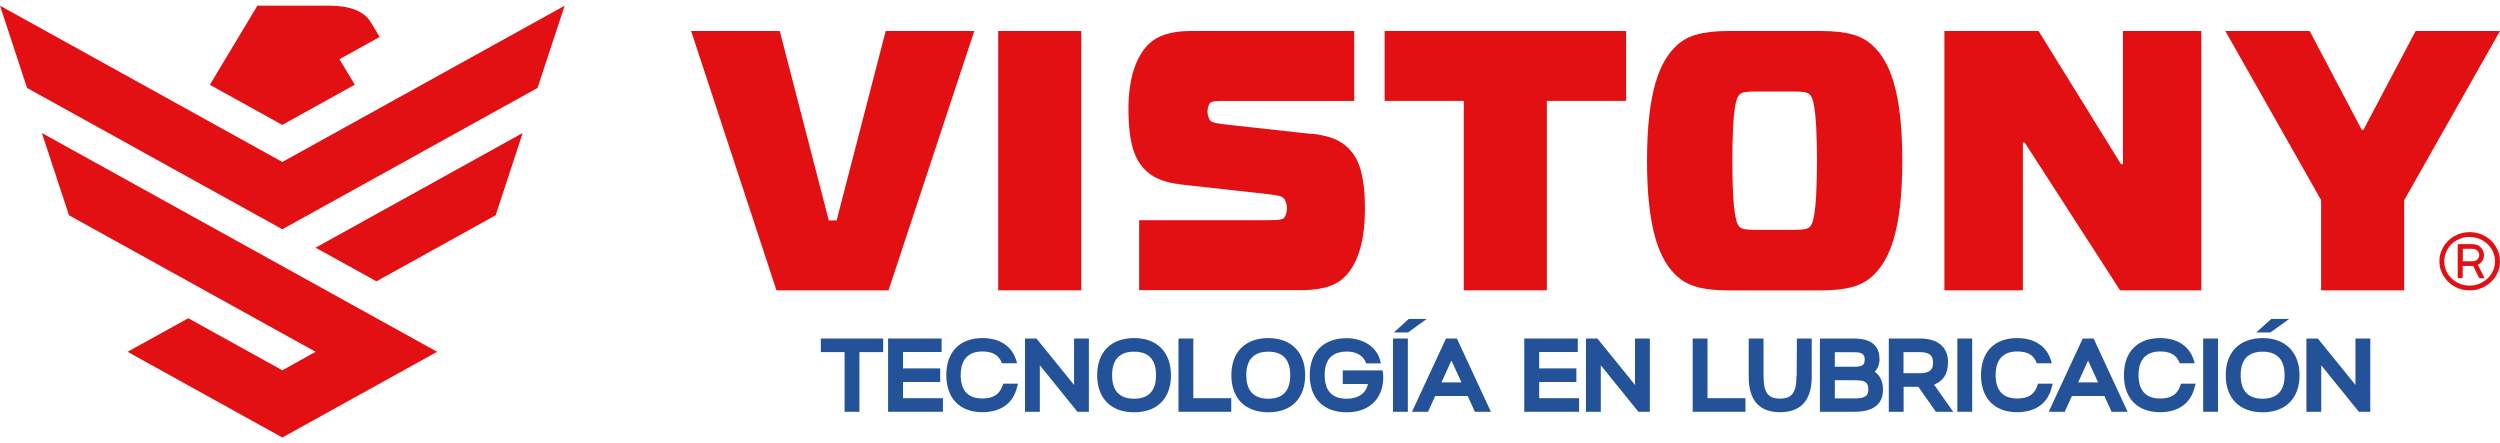
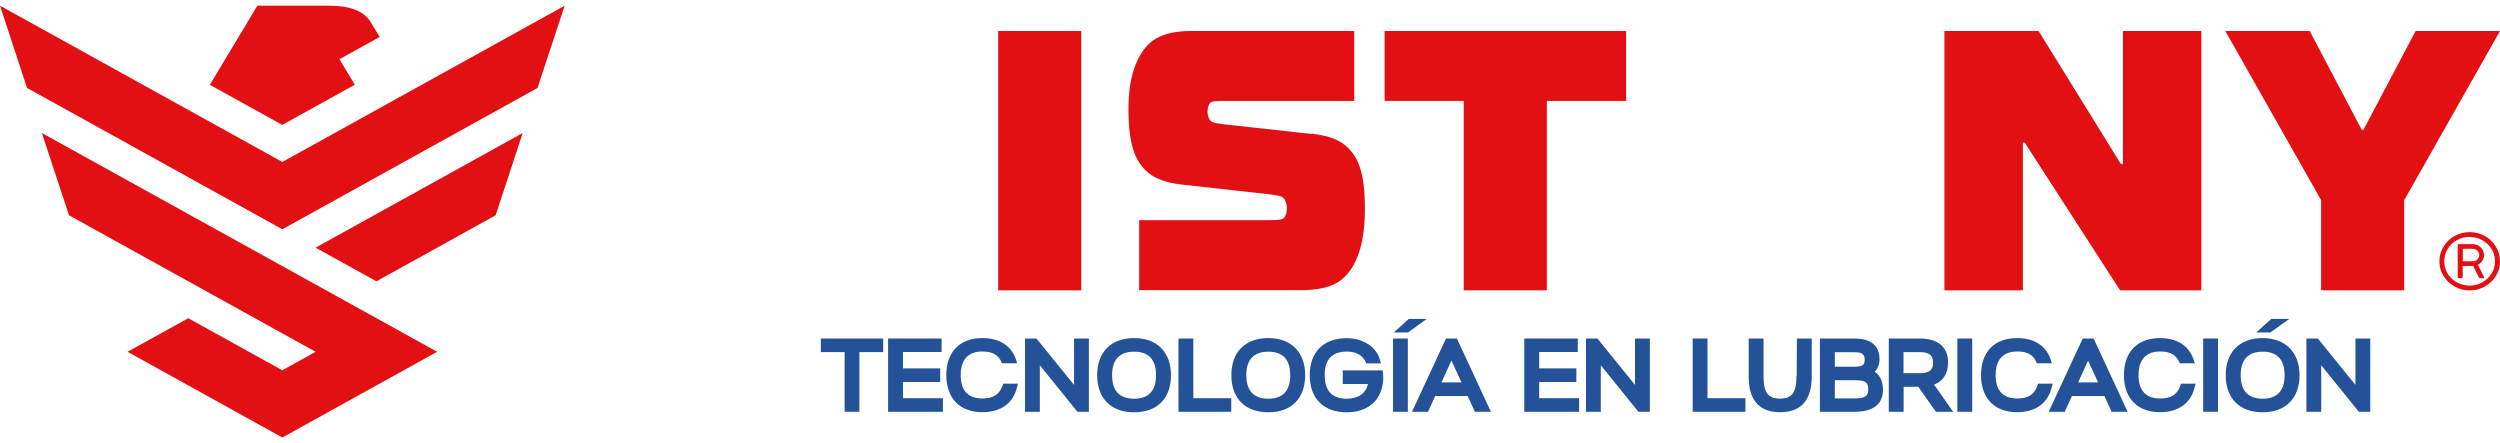
<svg xmlns="http://www.w3.org/2000/svg" width="220" height="39" viewBox="0 0 220 39" fill="none">
  <g clip-path="url(#clip0_1190_5488)">
    <path d="M72.233 30.985H74.325V36.237H75.629V30.985H77.72V29.789H72.233V30.985Z" fill="#235298" />
    <path d="M79.466 33.615H82.737V32.419H79.466V30.975H82.862V29.789H78.152V36.237H82.977V35.041H79.466V33.615Z" fill="#235298" />
    <path d="M88.196 33.983C87.946 34.719 87.38 35.068 86.45 35.068C85.184 35.068 84.541 34.369 84.541 32.999C84.541 32.051 84.877 30.929 86.45 30.929C87.361 30.929 87.908 31.26 88.177 31.969H89.5L89.472 31.849C89.107 30.497 88.033 29.752 86.45 29.752C84.455 29.752 83.275 30.966 83.275 33.008C83.275 35.05 84.464 36.273 86.45 36.273C88.033 36.273 89.107 35.528 89.472 34.176L89.587 33.762H88.292L88.215 33.992L88.196 33.983Z" fill="#235298" />
    <path d="M94.517 33.873L91.208 29.789H90.201V36.237H91.505V32.144L94.815 36.237H95.822V29.789H94.517V33.873Z" fill="#235298" />
    <path d="M99.803 29.752C97.769 29.752 96.551 30.975 96.551 33.017C96.551 35.059 97.769 36.282 99.803 36.282C101.837 36.282 103.045 35.059 103.045 33.017C103.045 30.975 101.798 29.752 99.803 29.752ZM99.803 35.087C98.517 35.087 97.865 34.388 97.865 33.017C97.865 31.647 98.517 30.948 99.803 30.948C101.088 30.948 101.731 31.647 101.731 33.017C101.731 34.388 101.079 35.087 99.803 35.087Z" fill="#235298" />
    <path d="M105.012 29.789H103.707V36.237H108.35V35.041H105.012V29.789Z" fill="#235298" />
    <path d="M111.612 29.752C109.578 29.752 108.36 30.975 108.36 33.017C108.36 35.059 109.578 36.282 111.612 36.282C113.645 36.282 114.854 35.059 114.854 33.017C114.854 30.975 113.607 29.752 111.612 29.752ZM111.612 35.087C110.326 35.087 109.674 34.388 109.674 33.017C109.674 31.647 110.326 30.948 111.612 30.948C112.897 30.948 113.54 31.647 113.54 33.017C113.54 34.388 112.897 35.087 111.612 35.087Z" fill="#235298" />
    <path d="M123.89 29.789H122.586V36.237H123.89V29.789Z" fill="#235298" />
    <path d="M127.248 29.789L124.255 36.237H125.665L126.298 34.848H129.157L129.79 36.237H131.2L128.207 29.789H127.257H127.248ZM126.845 33.652L127.727 31.73L128.61 33.652H126.855H126.845Z" fill="#235298" />
    <path d="M135.449 33.615H138.721V32.419H135.449V30.975H138.845V29.789H134.135V36.237H138.96V35.041H135.449V33.615Z" fill="#235298" />
    <path d="M143.882 33.873L140.572 29.789H139.565V36.237H140.87V32.144L144.179 36.237H145.186V29.789H143.882V33.873Z" fill="#235298" />
    <path d="M150.261 29.789H148.956V36.237H153.599V35.041H150.261V29.789Z" fill="#235298" />
    <path d="M158.089 33.072C158.089 34.553 157.705 35.078 156.64 35.078C155.575 35.078 155.192 34.553 155.192 33.072V29.789H153.887V33.137C153.877 35.216 154.808 36.273 156.65 36.273C158.491 36.273 159.432 35.216 159.432 33.137V29.789H158.127L158.108 33.072H158.089Z" fill="#235298" />
    <path d="M164.986 32.705C165.254 32.419 165.398 32.042 165.398 31.619C165.398 29.789 163.681 29.789 163.029 29.789H160.151V36.237H163.211C165.273 36.237 165.705 35.179 165.705 34.296C165.705 33.468 165.369 32.99 164.976 32.714M163.787 31.086C163.93 31.15 164.093 31.261 164.093 31.638C164.093 31.849 164.046 32.005 163.95 32.097C163.767 32.272 163.384 32.272 163.105 32.272H161.465V30.994H163.077C163.288 30.994 163.575 30.994 163.796 31.086M161.465 35.059V33.459H163.144C163.489 33.477 163.834 33.459 164.074 33.578C164.237 33.652 164.41 33.799 164.41 34.287C164.41 34.526 164.352 34.701 164.228 34.82C163.969 35.059 163.441 35.069 163.077 35.059H161.455H161.465Z" fill="#235298" />
    <path d="M171.432 31.914C171.432 30.543 170.55 29.789 168.938 29.789H166.214V36.237H167.518V34.038H168.813L170.358 36.237H171.883L170.195 33.845C171 33.542 171.422 32.879 171.422 31.914M167.509 32.843V30.985H168.89C169.763 30.985 170.108 31.242 170.108 31.914C170.108 32.585 169.773 32.843 168.89 32.843H167.509Z" fill="#235298" />
    <path d="M173.552 29.789H172.247V36.237H173.552V29.789Z" fill="#235298" />
    <path d="M183.279 29.789L180.286 36.237H181.696L182.329 34.848H185.188L185.821 36.237H187.231L184.238 29.789H183.289H183.279ZM182.876 33.652L183.749 31.73L184.632 33.652H182.876Z" fill="#235298" />
    <path d="M195.184 29.789H193.879V36.237H195.184V29.789Z" fill="#235298" />
    <path d="M199.117 29.752C197.083 29.752 195.865 30.975 195.865 33.017C195.865 35.059 197.083 36.282 199.117 36.282C201.15 36.282 202.359 35.032 202.359 33.017C202.359 31.003 201.112 29.752 199.117 29.752ZM199.117 30.948C200.393 30.948 201.045 31.647 201.045 33.017C201.045 34.388 200.393 35.087 199.117 35.087C197.841 35.087 197.179 34.388 197.179 33.017C197.179 31.647 197.831 30.948 199.117 30.948Z" fill="#235298" />
    <path d="M207.28 29.789V33.873L203.97 29.789H202.963V36.237H204.268V32.144L207.577 36.237H208.585V29.789H207.28Z" fill="#235298" />
    <path d="M122.662 29.254H123.91L125.55 28.069H123.967L122.662 29.254Z" fill="#235298" />
    <path d="M199.865 28.069L198.551 29.254H199.798L201.448 28.069H199.865Z" fill="#235298" />
    <path d="M121.674 32.594H118.163V33.79H120.379C120.207 34.608 119.526 35.087 118.509 35.087C117.223 35.087 116.571 34.388 116.571 33.008C116.571 31.628 117.223 30.939 118.528 30.939C118.586 30.939 119.833 30.874 120.226 31.978H121.511L121.492 31.877C121.137 30.157 119.391 29.743 118.509 29.761C116.475 29.761 115.257 30.975 115.257 33.017C115.257 35.059 116.475 36.283 118.509 36.283C119.833 36.283 120.84 35.749 121.358 34.792C121.818 33.919 121.722 32.999 121.713 32.898L121.674 32.603V32.594Z" fill="#235298" />
    <path d="M179.269 33.983C179.02 34.719 178.454 35.068 177.523 35.068C176.257 35.068 175.614 34.369 175.614 32.999C175.614 32.051 175.95 30.929 177.523 30.929C178.435 30.929 178.991 31.26 179.24 31.969H180.564L180.526 31.849C180.161 30.497 179.087 29.752 177.504 29.752C175.509 29.752 174.329 30.966 174.329 33.008C174.329 35.05 175.518 36.273 177.504 36.273C179.087 36.273 180.161 35.528 180.526 34.176L180.641 33.762H179.346L179.269 33.992V33.983Z" fill="#235298" />
    <path d="M191.845 33.983C191.596 34.719 191.03 35.068 190.099 35.068C188.833 35.068 188.19 34.369 188.19 32.999C188.19 32.051 188.526 30.929 190.099 30.929C191.011 30.929 191.558 31.26 191.817 31.969H193.14L193.102 31.849C192.737 30.497 191.663 29.752 190.08 29.752C188.095 29.752 186.905 30.966 186.905 33.008C186.905 35.05 188.095 36.273 190.08 36.273C191.663 36.273 192.737 35.528 193.102 34.176L193.217 33.762H191.922L191.845 33.992V33.983Z" fill="#235298" />
    <path d="M218.436 22.963C218.484 22.889 218.523 22.807 218.552 22.724C218.58 22.632 218.59 22.54 218.59 22.448C218.59 22.319 218.561 22.19 218.513 22.071C218.465 21.951 218.388 21.85 218.302 21.767C218.216 21.675 218.101 21.611 217.986 21.556C217.861 21.51 217.727 21.482 217.592 21.482H216.384C216.336 21.482 216.278 21.501 216.278 21.593V24.379C216.278 24.444 216.316 24.48 216.384 24.48H216.604C216.681 24.48 216.719 24.444 216.719 24.379V23.404H217.458C217.458 23.404 217.535 23.404 217.554 23.404C217.592 23.404 217.611 23.404 217.64 23.404L218.139 24.407C218.168 24.462 218.206 24.489 218.254 24.489H218.504C218.59 24.489 218.6 24.444 218.6 24.407V24.379L218.053 23.303C218.129 23.266 218.206 23.22 218.264 23.165C218.331 23.11 218.388 23.037 218.446 22.963M218.168 22.439C218.168 22.512 218.149 22.577 218.129 22.65C218.101 22.715 218.062 22.779 218.014 22.825C217.966 22.871 217.909 22.917 217.832 22.945C217.765 22.972 217.688 22.991 217.611 22.991H216.729V21.896H217.602C217.679 21.896 217.755 21.915 217.832 21.942C217.899 21.97 217.966 22.016 218.014 22.062C218.062 22.108 218.101 22.172 218.129 22.236C218.158 22.301 218.177 22.374 218.177 22.439" fill="#E31013" />
    <path d="M219.904 22.31C219.837 22.089 219.751 21.887 219.636 21.694C219.52 21.5 219.377 21.326 219.213 21.169C219.05 21.013 218.868 20.875 218.676 20.774C218.484 20.664 218.264 20.572 218.043 20.516C217.592 20.397 217.074 20.397 216.623 20.516C216.393 20.581 216.182 20.664 215.981 20.774C215.789 20.884 215.607 21.022 215.444 21.179C215.28 21.335 215.146 21.51 215.031 21.703C214.916 21.896 214.82 22.098 214.762 22.319C214.695 22.54 214.667 22.76 214.667 23C214.667 23.239 214.695 23.468 214.762 23.68C214.83 23.901 214.916 24.103 215.031 24.287C215.146 24.471 215.29 24.646 215.444 24.802C215.607 24.958 215.789 25.096 215.981 25.207C216.173 25.317 216.393 25.4 216.614 25.464C216.844 25.529 217.084 25.556 217.324 25.556C217.564 25.556 217.813 25.529 218.034 25.464C218.264 25.4 218.475 25.317 218.676 25.207C218.868 25.096 219.05 24.958 219.213 24.811C219.377 24.655 219.52 24.48 219.636 24.296C219.751 24.112 219.847 23.901 219.904 23.689C219.971 23.468 220 23.248 220 23.009C220 22.77 219.971 22.54 219.904 22.328M217.324 20.857C217.631 20.857 217.918 20.912 218.197 21.022C218.465 21.133 218.705 21.289 218.906 21.482C219.108 21.675 219.271 21.905 219.386 22.163C219.501 22.42 219.559 22.696 219.559 22.99C219.559 23.183 219.53 23.377 219.482 23.561C219.434 23.744 219.348 23.91 219.252 24.076C219.156 24.232 219.041 24.379 218.906 24.508C218.772 24.636 218.619 24.747 218.456 24.839C218.293 24.931 218.11 25.004 217.918 25.059C217.535 25.161 217.103 25.161 216.729 25.059C216.537 25.004 216.355 24.931 216.192 24.839C216.029 24.747 215.875 24.636 215.741 24.508C215.607 24.379 215.491 24.232 215.396 24.076C215.3 23.919 215.223 23.744 215.175 23.561C215.117 23.377 215.098 23.193 215.098 22.99C215.098 22.788 215.127 22.604 215.175 22.42C215.232 22.236 215.309 22.061 215.396 21.905C215.491 21.749 215.607 21.602 215.741 21.473C215.875 21.344 216.029 21.234 216.192 21.142C216.355 21.05 216.537 20.976 216.729 20.921C216.921 20.866 217.122 20.848 217.324 20.848" fill="#E31013" />
-     <path d="M73.624 19.394H72.934L68.617 2.726H60.818L68.329 25.548H78.191L85.74 2.726H77.941L73.624 19.394Z" fill="#E31013" />
-     <path d="M95.15 2.726H87.841V25.548H95.15V2.726Z" fill="#E31013" />
+     <path d="M95.15 2.726H87.841V25.548H95.15V2.726" fill="#E31013" />
    <path d="M121.847 8.88H128.811V25.548H136.121V8.88H143.095V2.726H121.847V8.88Z" fill="#E31013" />
    <path d="M212.575 2.726L207.98 11.428H207.836L203.251 2.726H195.826L204.258 17.61V25.548H211.568V17.619L220 2.726H212.575Z" fill="#E31013" />
    <path d="M186.819 14.445H186.646L179.394 2.726H171.106V25.548H178.013V12.55H178.176L184.411 22.209L186.569 25.548H193.716V2.726H186.819V14.445Z" fill="#E31013" />
-     <path d="M160.132 2.726H152.208C149.724 2.726 148.438 3.149 147.517 4.032C146.126 5.338 144.937 7.85 144.937 14.142C144.937 20.433 146.126 22.945 147.517 24.251C148.438 25.134 149.724 25.557 152.208 25.557H160.132C162.616 25.557 163.902 25.134 164.823 24.251C166.213 22.945 167.403 20.433 167.403 14.142C167.403 7.85 166.213 5.338 164.823 4.032C163.902 3.149 162.616 2.726 160.132 2.726ZM159.249 19.974C159.048 20.167 158.702 20.231 157.686 20.231H154.654C153.637 20.231 153.292 20.167 153.091 19.974C152.851 19.744 152.448 19.155 152.448 14.142C152.448 9.128 152.851 8.53 153.091 8.31C153.292 8.116 153.637 8.052 154.654 8.052H157.686C158.702 8.052 159.048 8.116 159.249 8.31C159.489 8.54 159.892 9.156 159.892 14.142C159.892 19.127 159.489 19.753 159.249 19.974Z" fill="#E31013" />
    <path d="M115.42 11.787L108.312 11.005C107.151 10.876 106.71 10.812 106.547 10.646C106.393 10.499 106.259 10.159 106.259 9.846C106.259 9.533 106.345 9.211 106.508 9.045C106.643 8.908 107.055 8.88 107.87 8.88H119.171V2.726H104.81C103.007 2.726 101.856 3.149 101.136 3.83C100.052 4.869 99.304 6.7 99.304 9.597C99.304 12.762 99.918 14.132 100.829 15.006C101.578 15.724 102.566 16.082 104.062 16.248C104.062 16.248 111.487 17.076 111.66 17.094C112.437 17.186 112.782 17.269 112.935 17.407C113.098 17.564 113.252 17.95 113.252 18.299C113.252 18.649 113.156 19.008 112.974 19.192C112.916 19.256 112.811 19.293 112.648 19.32C112.427 19.366 112.072 19.376 111.564 19.376H100.244V25.53H114.902C116.581 25.465 117.617 25.061 118.279 24.417C119.372 23.377 120.111 21.519 120.111 18.382C120.111 15.245 119.535 13.884 118.614 13.001C117.904 12.32 117.051 11.961 115.42 11.759" fill="#E31013" />
    <path d="M24.845 10.995L18.466 7.463L22.648 0.5H29.009C30.802 0.5 32.049 0.997 32.615 1.935L33.412 3.25L29.872 5.209L31.224 7.454L24.845 10.986V10.995Z" fill="#E31013" />
    <path d="M3.684 11.704L6.072 18.944L27.771 30.957L24.845 32.585L16.567 28.004L11.223 30.957L24.845 38.5L38.467 30.957L3.684 11.704Z" fill="#E31013" />
    <path d="M24.845 14.252L0 0.5L2.379 7.739L24.845 20.176L47.302 7.739L49.69 0.5L24.845 14.252Z" fill="#E31013" />
    <path d="M43.618 18.943L45.997 11.704L27.771 21.794L33.124 24.756L43.618 18.943Z" fill="#E31013" />
  </g>
  <defs>
    <clipPath id="clip0_1190_5488">
      <rect width="220" height="38" fill="white" transform="translate(0 0.5)" />
    </clipPath>
  </defs>
</svg>